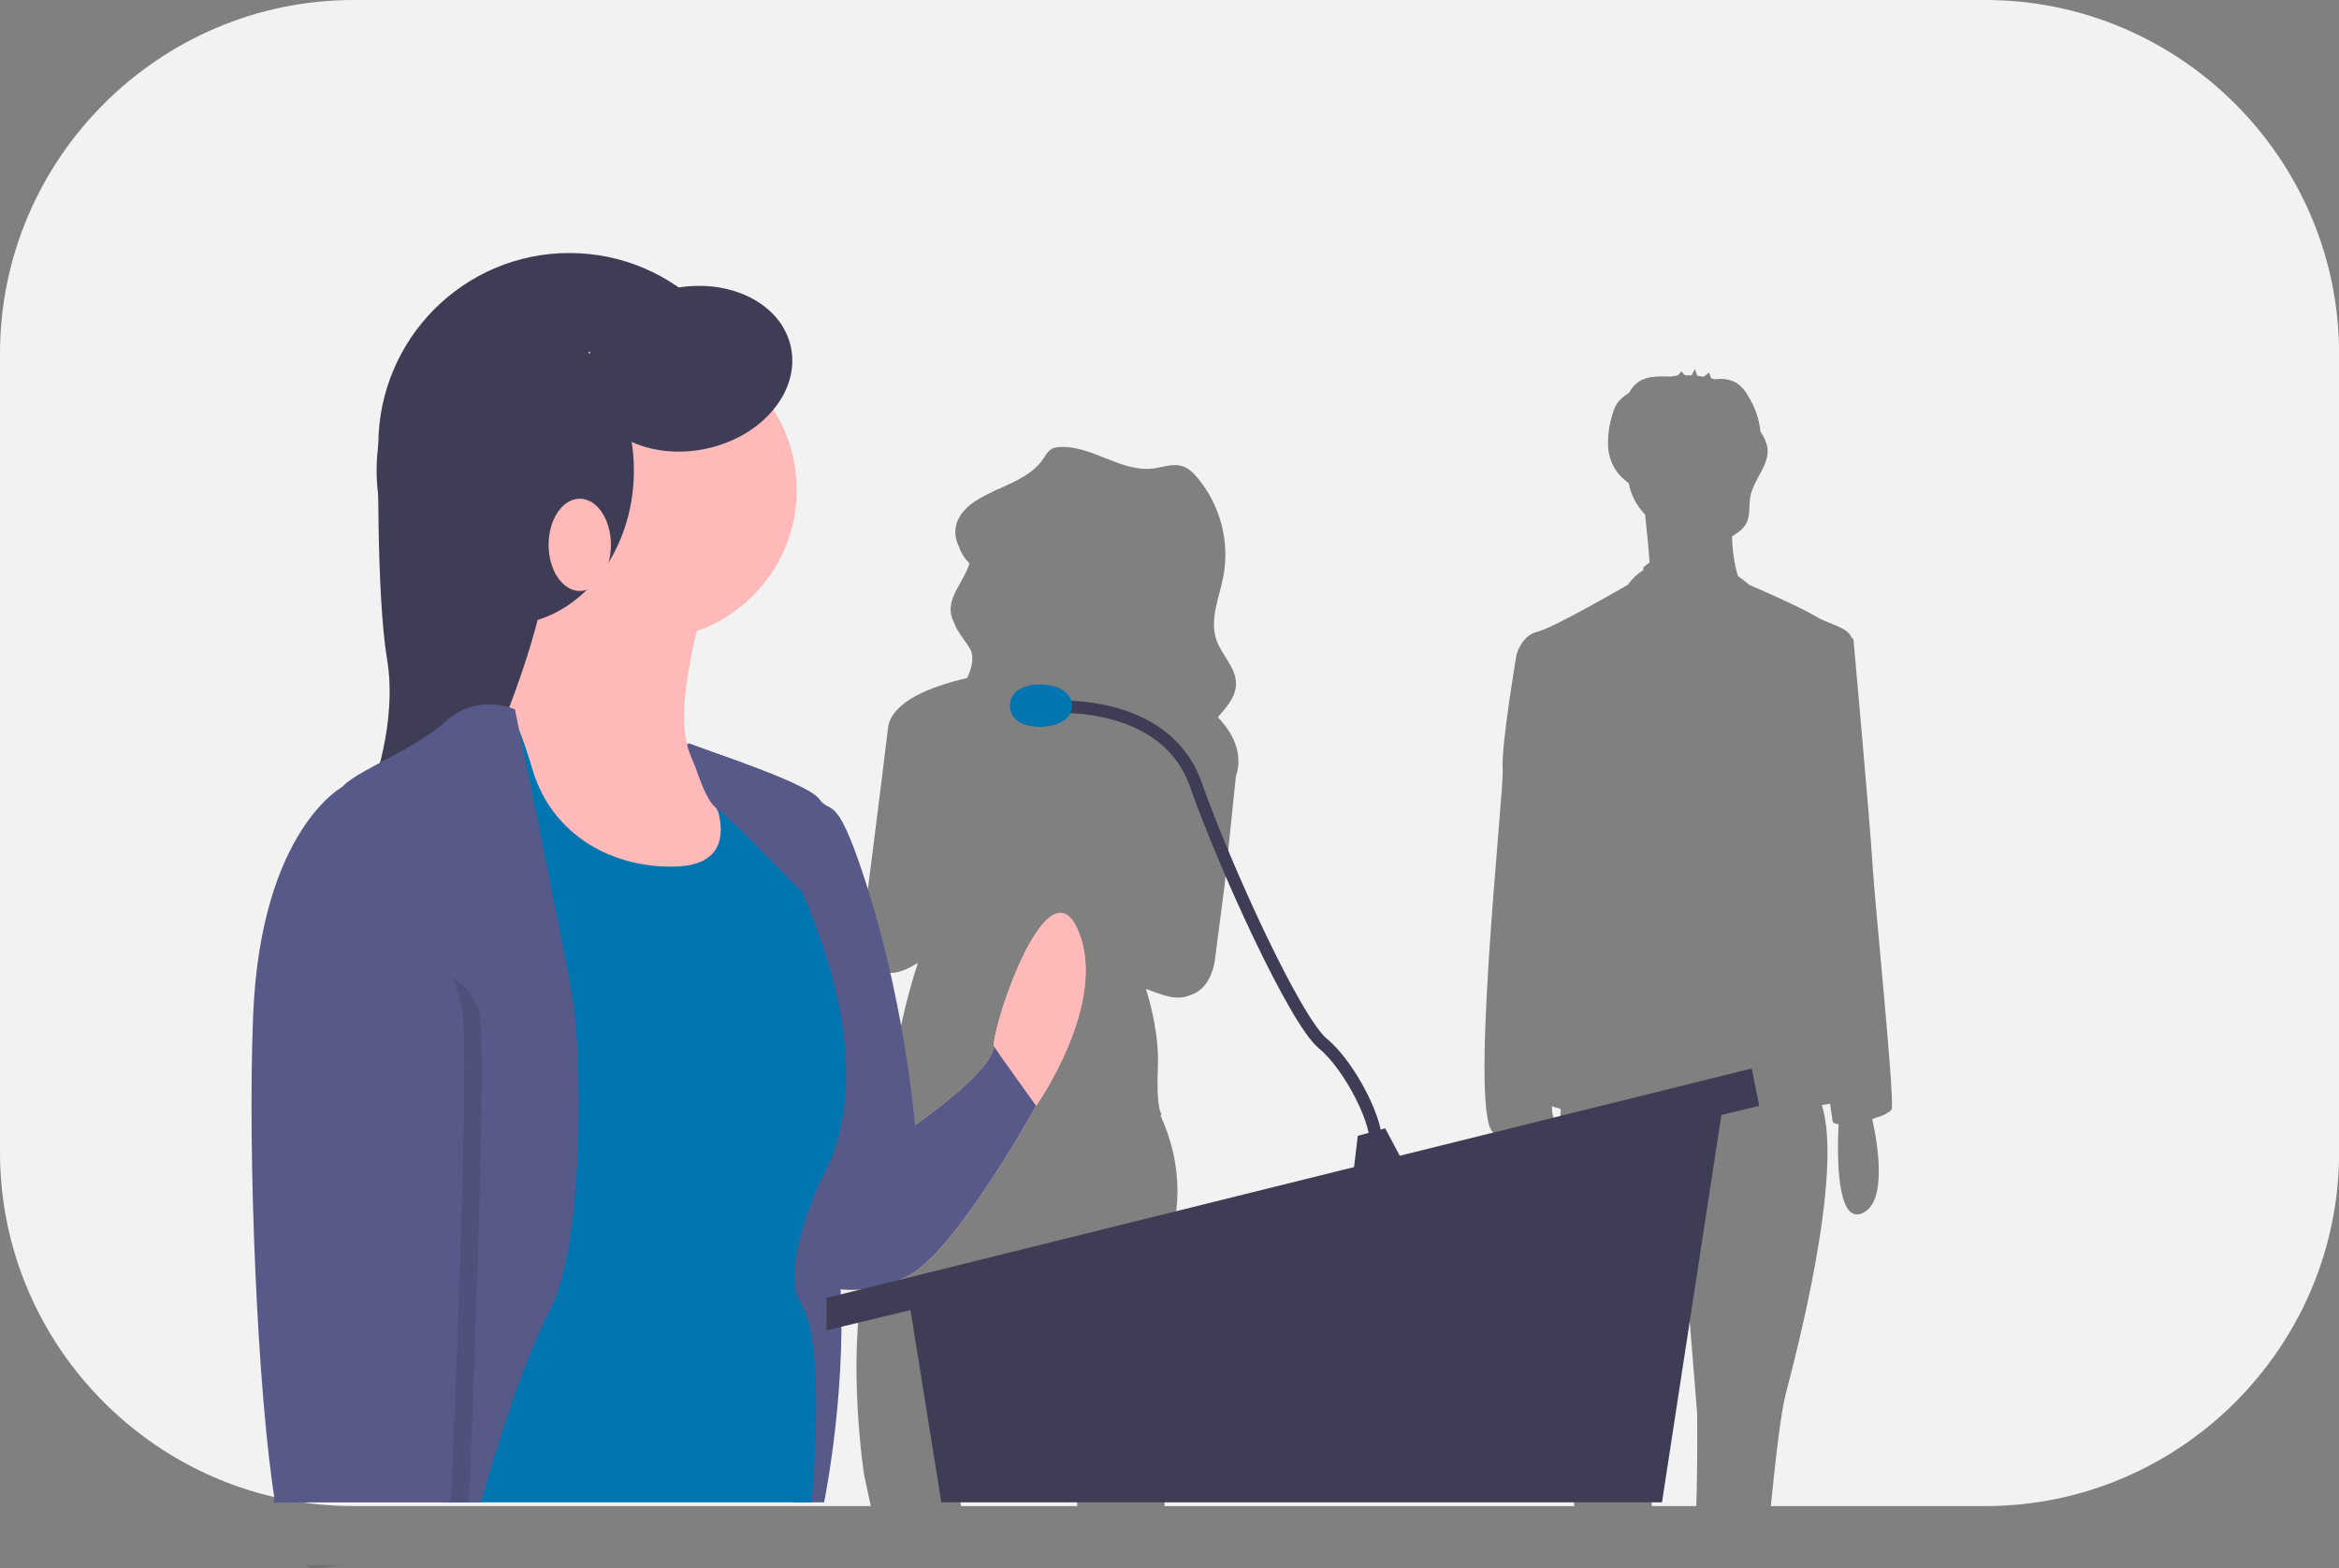
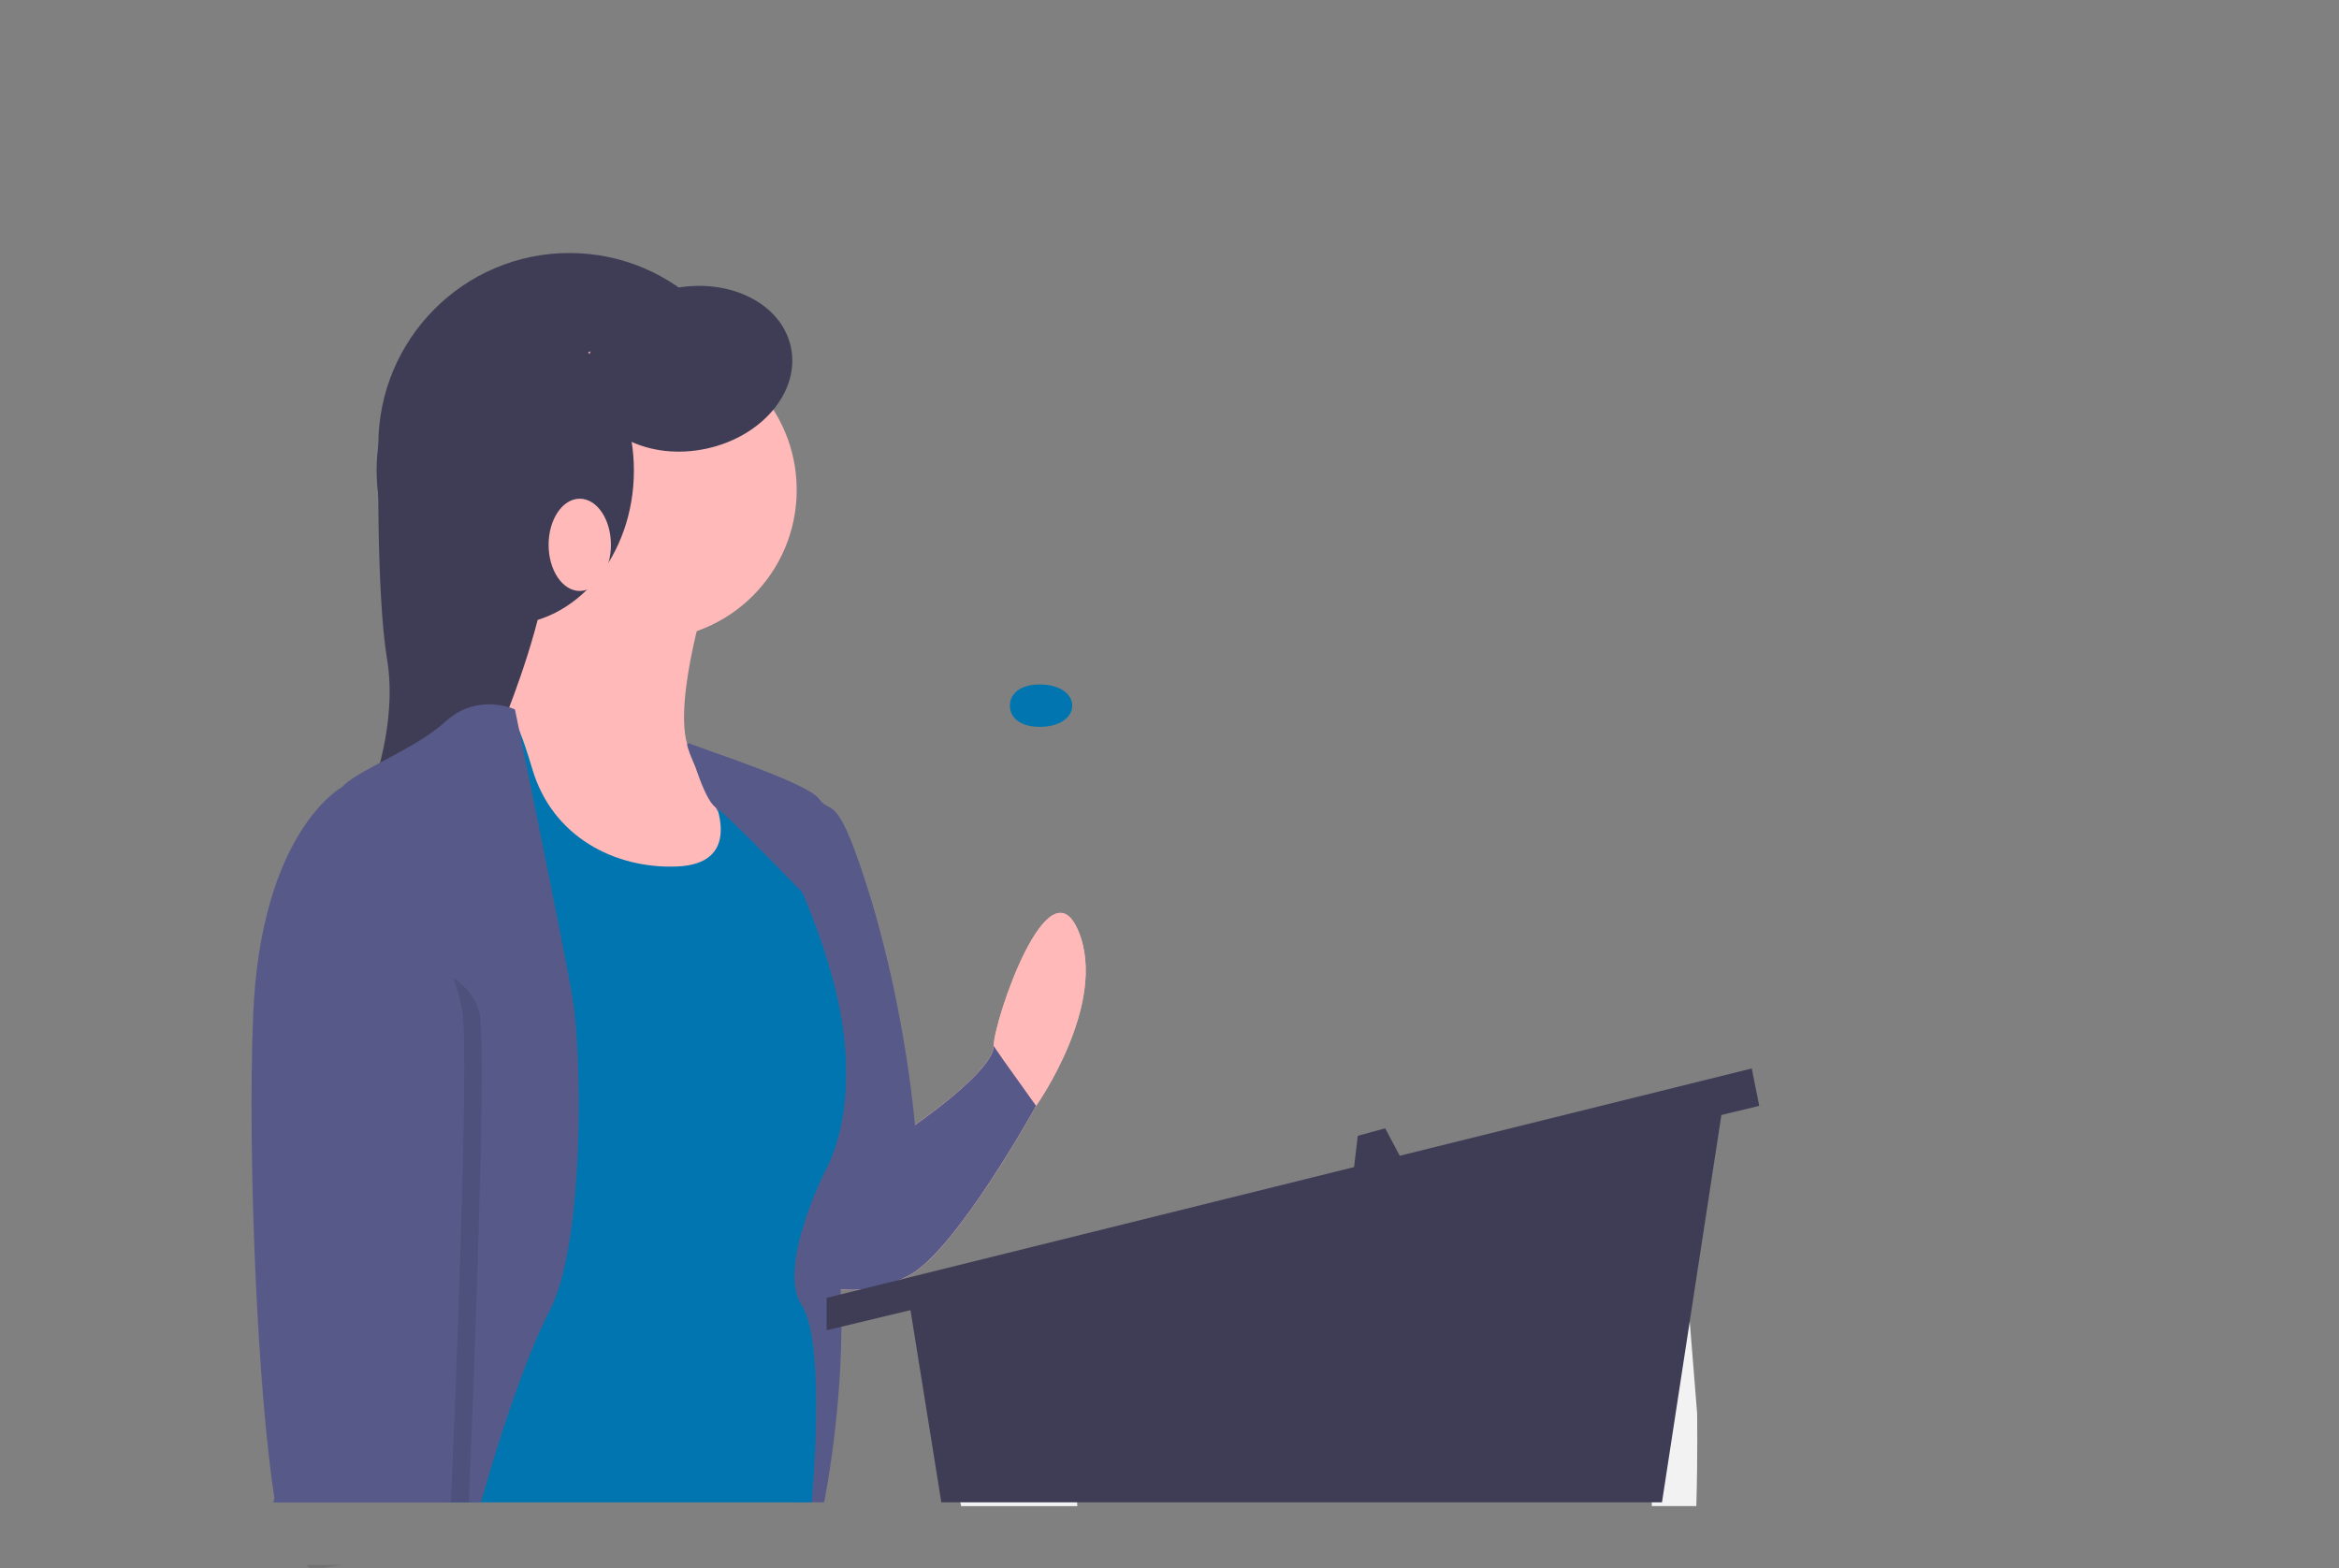
<svg xmlns="http://www.w3.org/2000/svg" id="Layer_1" data-name="Layer 1" viewBox="0 0 938 629">
  <rect x="0" y="0" width="938" height="629" fill="#808080" stroke="none" />
  <defs>
    <style>
      .cls-1 {
        fill: none;
        stroke: #3f3d56;
        stroke-miterlimit: 10;
        stroke-width: 5px;
      }

      .cls-2 {
        fill: #3f3d56;
      }

      .cls-3 {
        fill: #ffb9b9;
      }

      .cls-4 {
        fill: #f2f2f2;
      }

      .cls-5 {
        isolation: isolate;
        opacity: .1;
      }

      .cls-6 {
        fill: #0075b0;
      }

      .cls-7 {
        fill: #575a89;
      }
    </style>
  </defs>
  <path class="cls-4" d="M680.58,566.66l-4.87-60.58-13.93,64.06s.18,16.16.65,33.86h17.84c.6-20.24.31-37.34.31-37.34Z" />
  <path class="cls-4" d="M429.99,588.2c-1.37-5.66-2.34-11.42-2.9-17.22l-1.95-20.95c-.82-5.74-1.66-10.8-2.51-15.26-6.21-31.82-12.62-32.97-12.62-32.97-.28.21-.54.44-.82.69-.75.69-1.45,1.43-2.1,2.21-10.21,12.97-17.13,46.62-20.77,68.94-2.01,12.33-3.01,21.2-3.01,21.2,0,0,.91,3.78,2.15,9.17h46.57c-.18-5.32-.87-10.61-2.06-15.8Z" />
-   <path class="cls-4" d="M796.22,0H141.78C63.8,0,0,63.8,0,141.78v320.44c0,77.98,63.8,141.78,141.78,141.78h207.42l-2.68-12.6s-6.88-44.43,0-79.07c2.22-10.87,3.75-21.87,4.57-32.93.86-12.49,2.9-24.87,6.1-36.97.18-.7.39-1.39.58-2.09-1.68-.46-2.45-.82-2.06-1.05,1.08-.64,1.67-2.58,1.96-5.05,1.83-16.34,5.33-32.46,10.44-48.09-6.96,4.37-11.58,4.83-14.6,3.14-10.63-2.9-6.21-26.8-6.21-26.8,0,0,6.6-51.69,8.8-70.41,1.26-10.76,17.42-16.85,31.72-20.16,1.51-3.23,2.59-6.49,1.9-9.91-.05-.23-.11-.45-.17-.68-1.82-4.04-5.52-7.36-6.9-11.55-.61-1.13-1.05-2.34-1.28-3.6-1.23-7.17,5.48-13.37,7.41-20.27-1.97-1.91-3.45-4.27-4.29-6.88-2.95-6.04-1.51-13.3,7.95-18.9,1.89-1.12,3.89-2.11,5.92-3.05.74-.48,1.55-.85,2.41-1.1,6.77-3.06,13.58-6.03,17.63-11.99,1.04-1.54,1.96-3.32,3.65-4.12.8-.34,1.65-.53,2.51-.56,13.05-1,24.86,10.19,37.84,8.58,3.93-.49,7.95-2.14,11.72-.95,2.48.78,4.42,2.69,6.08,4.66,9.19,10.97,13,25.46,10.41,39.53-1.65,8.55-5.65,17.37-2.76,25.6,2.12,6.05,7.79,10.95,7.83,17.35.03,5.26-3.7,9.46-7.31,13.56.47.48.93.97,1.37,1.48,8.82,10.05,7.15,18.63,5.91,22.06h0s-4.54,43.78-4.54,43.78l-3.82,29.37s-.95,12.05-9.85,14.7c-2.6,1.2-5.99,1.52-10.46.16-2.9-.88-5.34-1.76-7.42-2.62,1.96,6.26,5.33,19.04,4.79,31.44-.77,17.32,1.53,18.83,1.53,18.83-.14.18-.31.34-.49.48,9.09,20.08,9.17,40.67-.28,61.27-10.71,23.34.76,77.56.76,77.56,0,0,.82,8.46,1.18,17.87h164.29c-2.61-24.92-5.75-49.87-7.15-52.66-2.3-4.6.62-80.35,1.71-106.66-.48-.12-.96-.25-1.4-.38-.78-.22-1.47-.46-2.12-.69-.03,1.34.11,2.68.42,3.98.97,2.26-1.35,3.91-5.29,5.05,2.29,11.19,5.12,32-4.45,36.03-9.85,4.15-10.05-21.05-9.51-34.19-1.24.05-2.49.07-3.72.07-11.84,0,3.48-137.17,2.79-146.22-.7-9.05,5.57-45.95,5.57-45.95,0,0,2.09-7.66,8.36-9.05s36.21-18.8,36.21-18.8c1.68-2.37,3.81-4.38,6.27-5.93v-1.03c.78-.73,1.61-1.4,2.48-2.01-.37-6.08-1.19-13.93-1.79-19.24-3.37-3.43-5.64-7.78-6.53-12.5-1.28-1-2.5-2.08-3.65-3.24-2.88-3.3-4.52-7.48-4.67-11.86-.13-4.34.5-8.67,1.86-12.8.35-1.37.9-2.69,1.61-3.91.98-1.42,2.22-2.64,3.65-3.61.42-.31.86-.61,1.29-.9.92-1.79,2.28-3.33,3.94-4.47,3.55-2.33,8.13-2.14,12.38-2.04.06,0,.13,0,.19,0,.79-.13,1.58-.23,2.37-.31.95-.19,1.7-.92,1.9-1.86.58.55,1.15,1.11,1.73,1.66.86-.01,1.73,0,2.59.04.38-.87.83-1.72,1.34-2.52.32.9.63,1.8.95,2.7.87.09,1.73.21,2.59.36.68-.54,1.35-1.08,2.03-1.61.15-.12.69,1.64.96,2.25.47.12.93.25,1.39.39.72-.03,1.52-.17,1.96-.16,2.45-.08,4.87.52,7,1.74,1.85,1.35,3.38,3.11,4.45,5.13,2.74,4.33,4.43,9.23,4.96,14.32,1.33,1.84,2.27,3.94,2.75,6.15,1.15,6.99-5.49,12.83-6.81,19.79-.7,3.71.1,7.83-1.79,11.1-.83,1.32-1.91,2.45-3.19,3.34-.75.56-1.54,1.08-2.36,1.55.04,4.21.53,8.4,1.44,12.51l.9,3.43c1.39,1,2.9,2.17,4.54,3.53,0,0,19.5,8.36,26.46,12.53,6.12,3.67,12.78,4.12,14.77,8.91l.55.15s6.96,77.29,7.66,90.52,9.05,94.69,7.66,98.17c-.52,1.29-3.8,2.77-7.76,3.94,2.31,10.57,6.05,33.57-4.07,37.83-10.26,4.32-10.05-23.19-9.44-35.76-1.37-.12-2.27-.48-2.4-1.15-.11-.57-.48-3.12-1-7.02-.87.14-1.77.27-2.72.42-.19.03-.39.06-.59.09,8.83,27.77-10.72,101.41-14.48,115.83-1.97,7.53-4.08,26.16-5.99,45h86.12c77.98,0,141.78-63.8,141.78-141.78V141.78C938,63.8,874.2,0,796.22,0Z" />
  <path class="cls-2" d="M151.72,178.46s-.88,59.88,3.48,85.74c4.36,25.86-6.22,52.79-6.22,52.79,0,0,75.98,2.99,79.38,0s3.31-4.49,10.36-9.47,7.36-119.93,7.36-119.93l-94.36-9.13Z" />
  <ellipse class="cls-2" cx="228.36" cy="178.46" rx="76.64" ry="76.99" />
  <path class="cls-3" d="M366.5,451.5h0s32-22,32-32,22-75,34-46-17,70-17,70c0,0-32,58-51,68s-35,4-35,4v-27l18.28-27.06c4.2-6.22,11.21-9.94,18.72-9.94Z" />
  <path class="cls-3" d="M366.5,451.5h0s32-22,32-32,22-75,34-46-17,70-17,70c0,0-32,58-51,68s-35,4-35,4v-27l18.28-27.06c4.2-6.22,11.21-9.94,18.72-9.94Z" />
  <path class="cls-7" d="M415.5,443.5s-32,58-51,68-35,4-35,4v-27l18.28-27.06c4.2-6.22,11.21-9.94,18.72-9.94h0s32-22,32-32l3.76,5.46,13.24,18.54Z" />
  <path class="cls-7" d="M275.54,298.34s47.96,15.16,52.96,22.16,7-5,21,41,17.5,90.5,17.5,90.5c0,0-34.5,11.5-30.5,56.5s-6,94-6,94h-12.48l-27.52-85,33-129s-46.91-79.33-47.96-90.16Z" />
  <circle class="cls-3" cx="259.5" cy="196.5" r="60" />
  <path class="cls-3" d="M282.5,241.5s-17,56-2,64,32,44,32,44l-26,29h-60l-27-30-11-51,15-12s16-40,16-61,63,17,63,17Z" />
  <path class="cls-6" d="M287.5,303.5s-12-3-5,9,14,34-11,35-50-12-58-39-11-25-14-24-35,34-35,34l11,62,4,222h146s6-64-4-79,9-53,9-53c0,0,17-26,4-76s-42-91-47-91Z" />
  <path class="cls-7" d="M206.5,284.5s-15-7-28,5-42,22-42,28,25,177,8,207-35,78-35,78h83.41s13.59-50,27.59-77,13-103,9-126-23-115-23-115Z" />
-   <polygon class="cls-3" points="118.5 549.5 123.37 602.5 177.42 602.5 172.5 536.5 118.5 549.5" />
  <polygon class="cls-2" points="364.5 521.5 377.5 602.5 666.5 602.5 691.5 439.5 364.5 521.5" />
  <polygon class="cls-2" points="702.5 428.5 705.5 443.5 331.5 533.5 331.5 520.5 702.5 428.5" />
  <polygon class="cls-2" points="544.5 455.5 542.5 472.5 564.5 469.5 555.5 452.5 544.5 455.5" />
-   <path class="cls-1" d="M423.5,283.5s44-3,56,31,40,95,51,104,23,33,21,41" />
  <path class="cls-6" d="M430,283c0,4.69-4.99,8.5-13,8.5s-12-3.81-12-8.5,3.99-8.5,12-8.5,13,3.81,13,8.5Z" />
  <path class="cls-7" d="M356,439s7.5-31.5-6.5-77.5-16-34-21-41-52.96-22.16-52.96-22.16c.34,3.56,5.64,14.52,12.6,27.62-1.25-4.72-3.15-9.25-5.64-13.46-7-12,5-9,5-9,5,0,34,41,47,91s-4,76-4,76l25.5-31.5Z" />
  <path class="cls-7" d="M276,298s5.92,22.46,10.96,25.73,34.93,34.32,34.93,34.32l-3.89-25.05-16-24-4.26-3.09-21.74-7.91Z" />
  <ellipse class="cls-2" cx="202.62" cy="188.7" rx="51.59" ry="61.9" />
  <ellipse class="cls-3" cx="232.5" cy="218.5" rx="12.5" ry="18.5" />
  <ellipse class="cls-2" cx="276.29" cy="147.89" rx="41.79" ry="32.8" transform="translate(-24.63 60.41) rotate(-11.95)" />
  <g>
    <path class="cls-5" d="M122.82,627.6c.55.8,1.11,1.26,1.68,1.33,2.51.29,7.16-.28,12.84-1.33h-14.53Z" />
    <path class="cls-5" d="M188.03,602.5c1.74-41.72,6.99-174.55,4.47-194.74-3-24.01-49.5-27.17-49.5-27.17l1.39-65.09s-32.89,17.69-35.89,93.52c-2.21,55.95,1.56,148.36,8.11,193.48h71.42Z" />
  </g>
  <path class="cls-7" d="M180.84,602.5c1.49-34.75,7.29-175.53,4.66-196.21-3-23.63-40-90.79-40-90.79h-8.11s-32.89,17.41-35.89,92.03c-2.29,57.03,1.84,152.54,8.82,194.97h70.51Z" />
</svg>